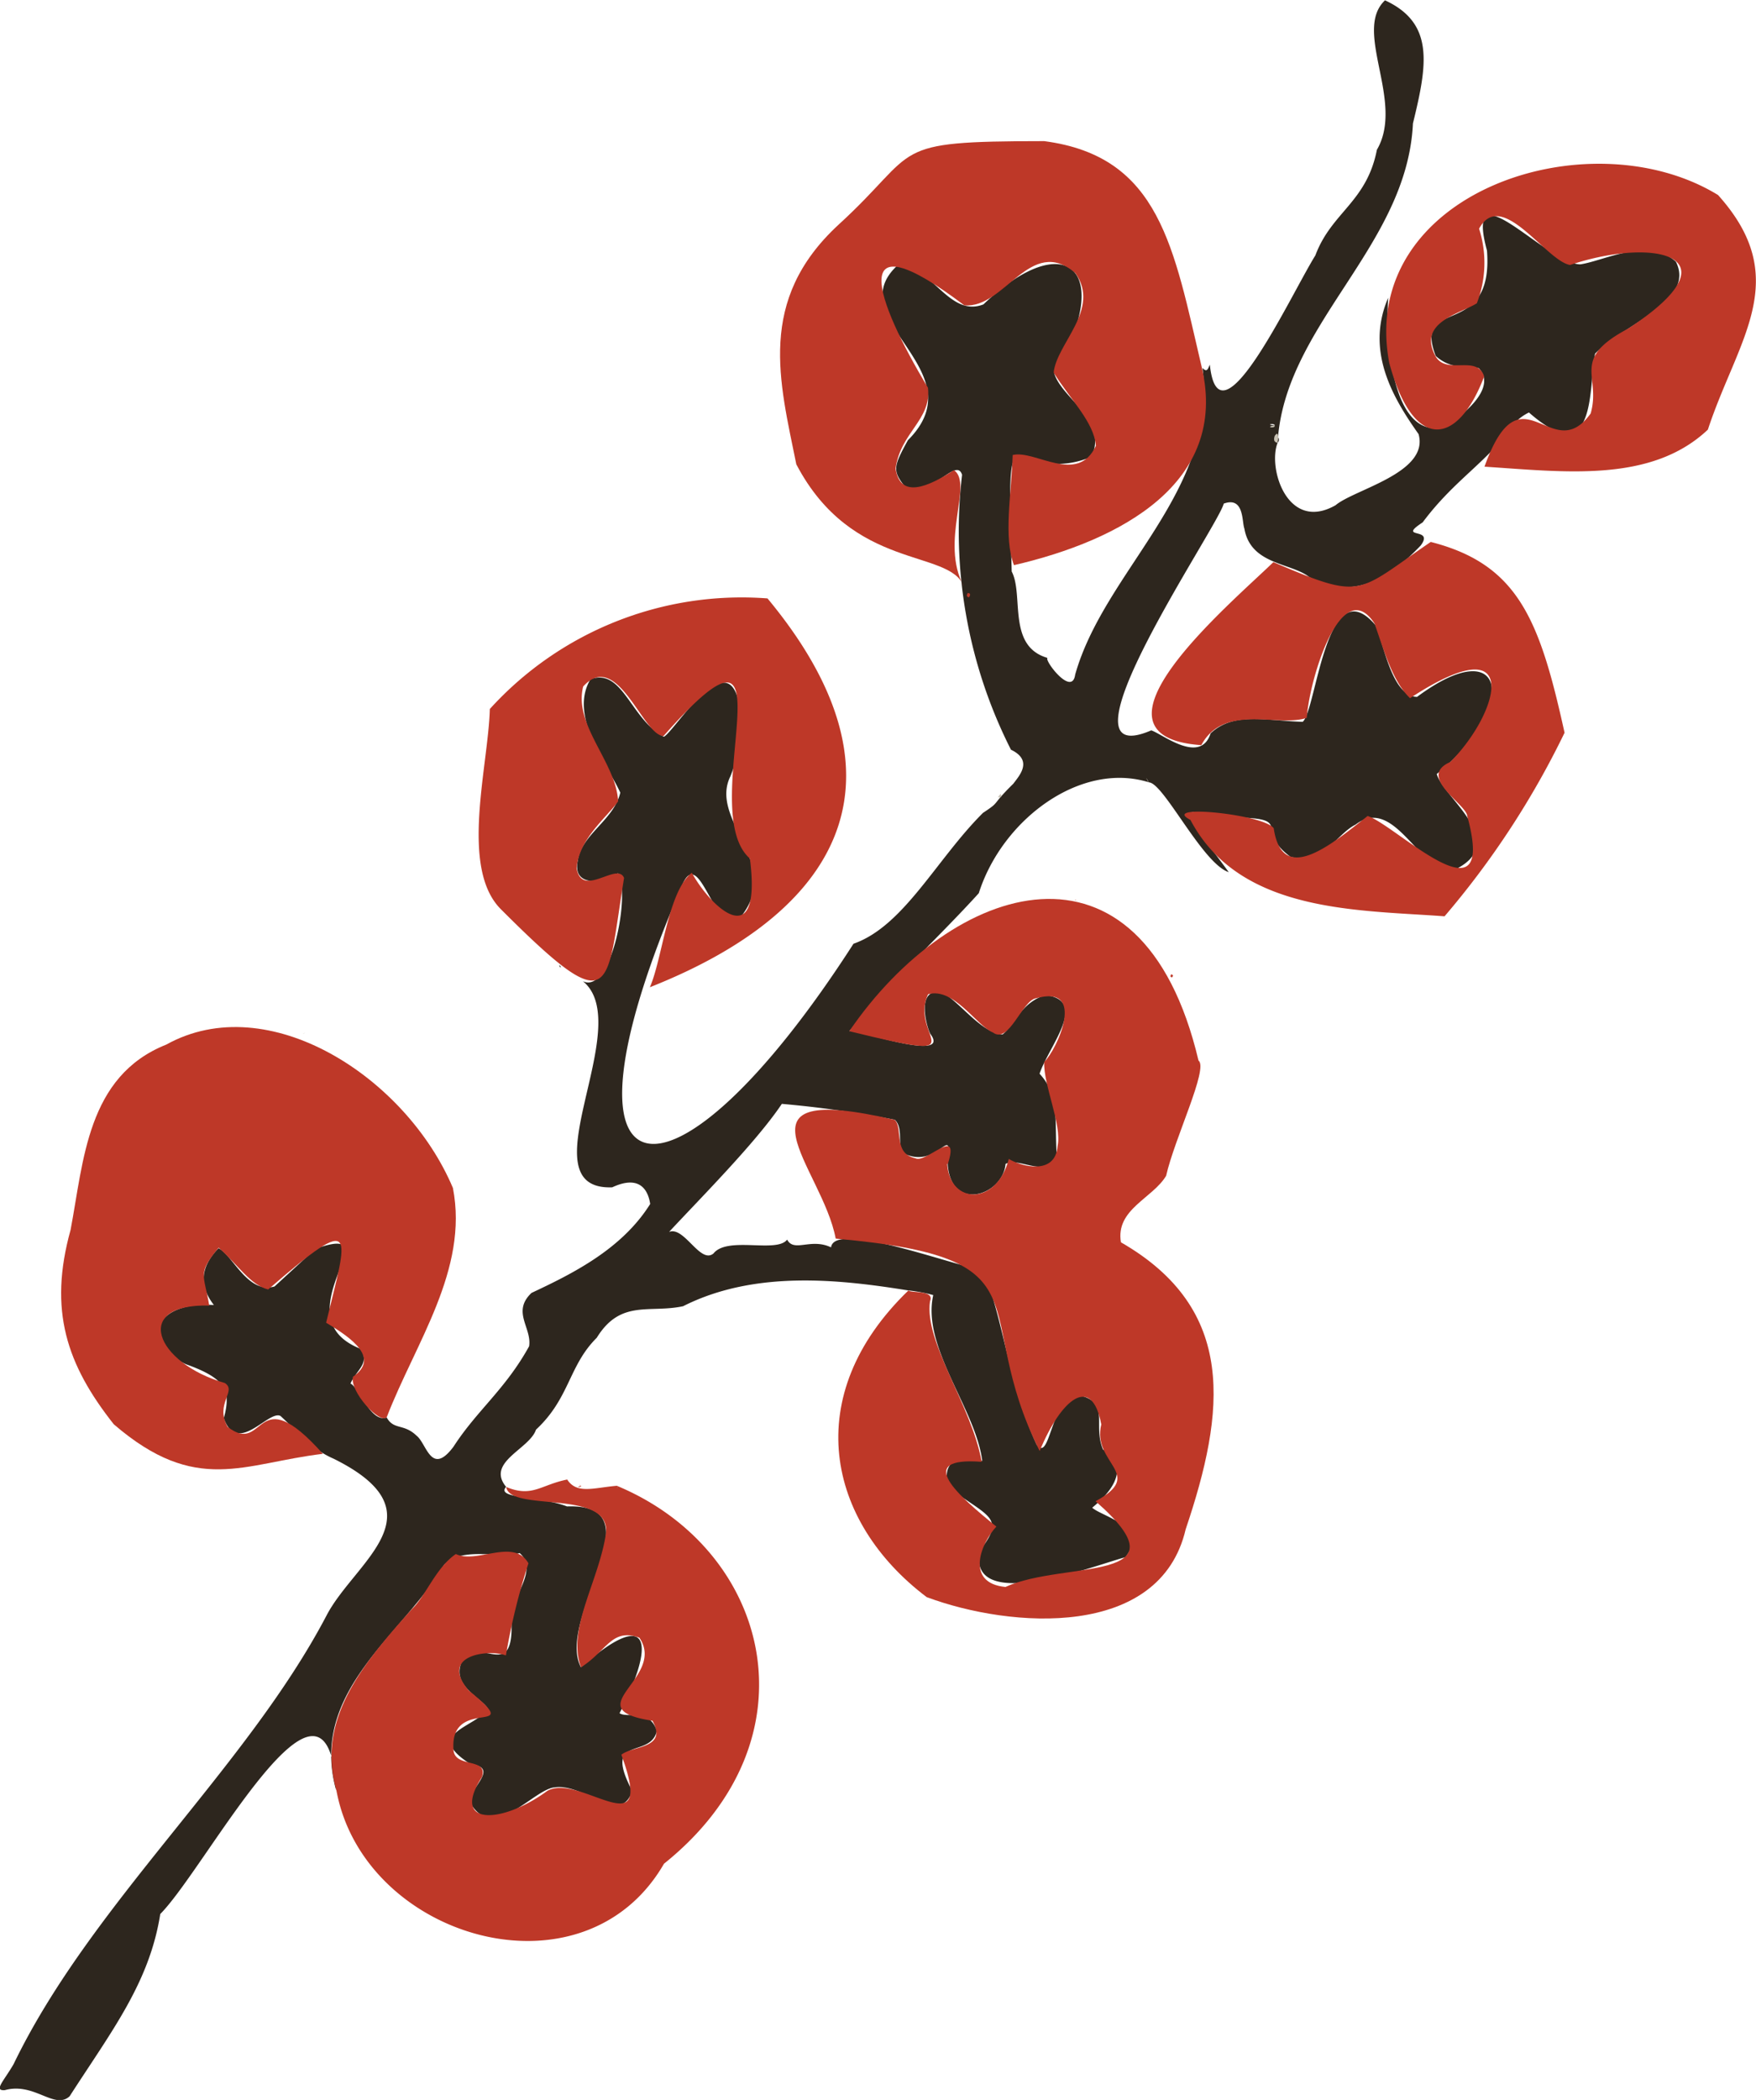
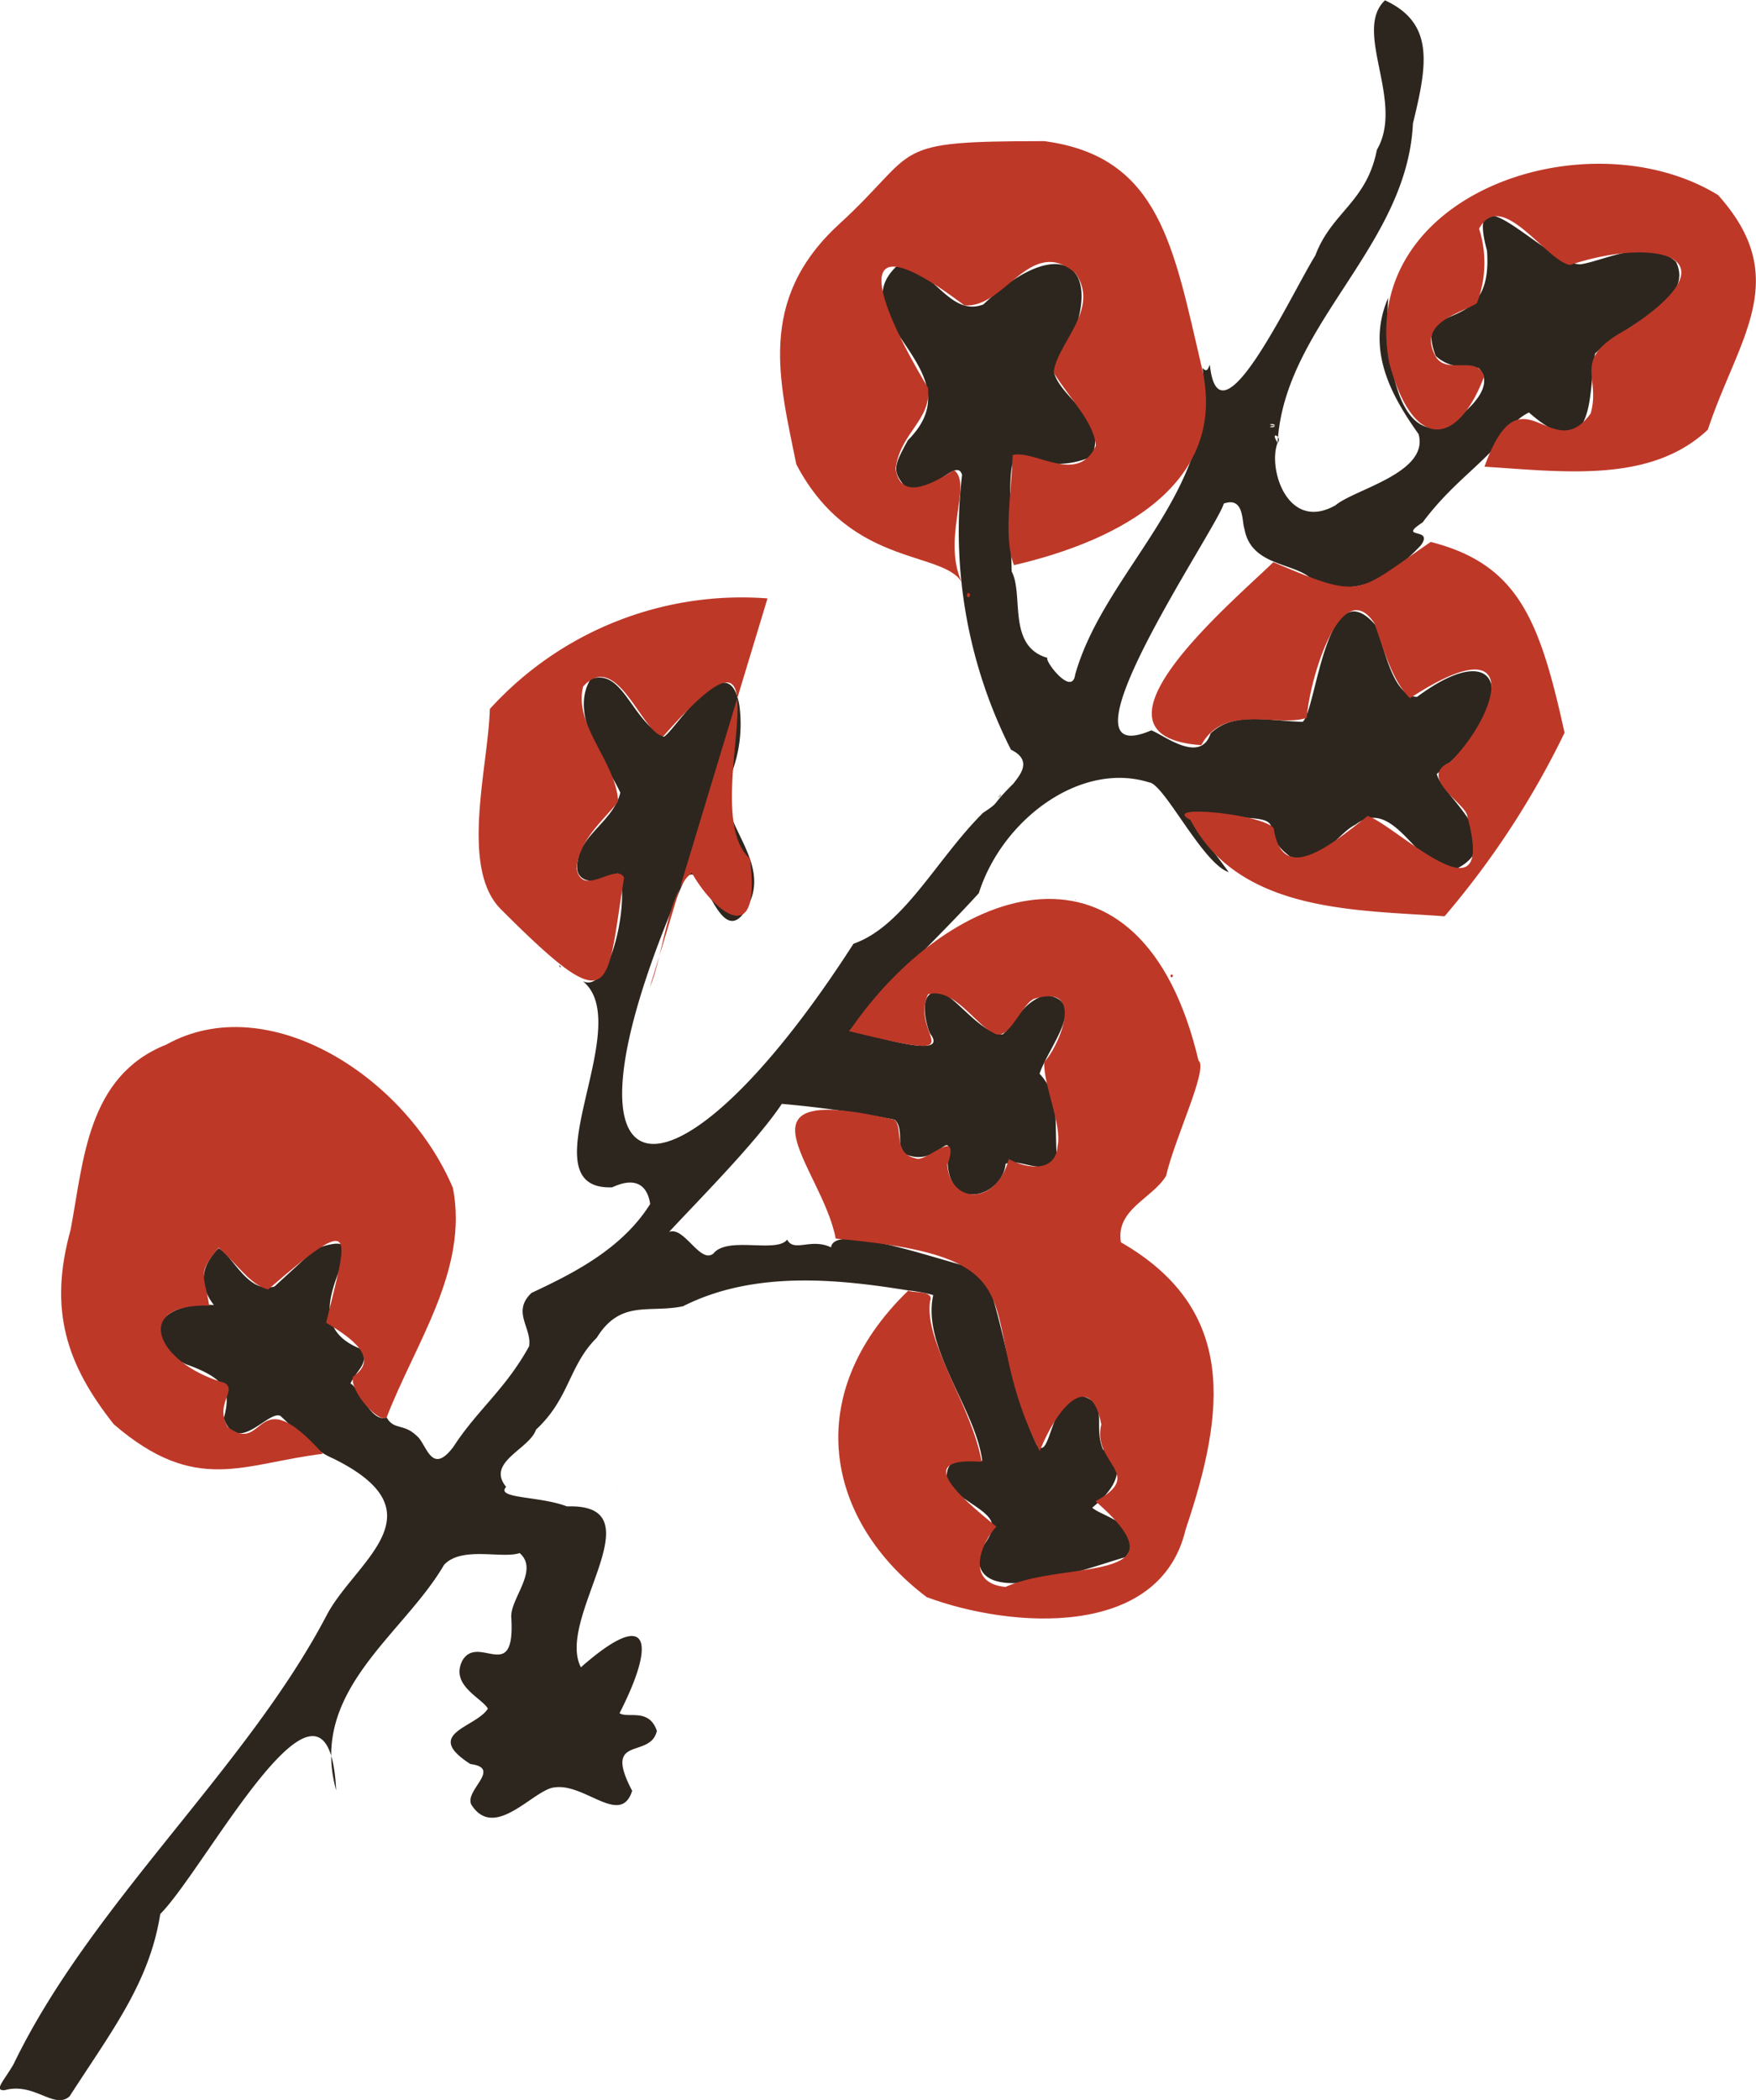
<svg xmlns="http://www.w3.org/2000/svg" viewBox="0 0 162.72 194.48">
  <defs>
    <style>.cls-1{fill:#2d261e;}.cls-2{fill:#be3828;}.cls-3{fill:#c8c2b4;}</style>
  </defs>
  <title>Asset 1</title>
  <g id="Layer_2" data-name="Layer 2">
    <g id="Layer_1-2" data-name="Layer 1">
      <path class="cls-1" d="M84.18,119.51c-6.24-1-14.17-1.93-20.88,1.46-3.12.67-5.79-.66-8,2.92-2.62,2.6-2.49,5.59-5.63,8.51-.6,1.81-4.66,3-2.77,5.3-1,1.11,3.08.83,5.64,1.81,8.58-.29-1.1,10.3,1.29,14.9,6.39-5.63,7-2.43,3.58,4.25.77.51,2.72-.52,3.46,1.64-.62,2.67-5.07.26-2.29,5.55-1.06,3.32-4.36-.71-7.17-.32-1.91.13-5.55,5-7.72,1.62-.72-1.31,2.89-3.4-.1-3.78-4.45-2.85.51-3.36,1.62-5.13-.55-1-3.55-2.17-2.35-4.48,1.5-2.47,4.89,2.32,4.52-3.93-.16-1.74,2.63-4.4.77-6-1.62.56-5.36-.67-7,1.09-3.78,6.5-12.56,11.67-10,20.89-.71-14.71-12,7.12-16.3,11.45-1,6.36-4.51,10.84-8.4,16.88-1.41,1.28-3.27-1.33-6-.57-1.08.08-.08-.86.81-2.41,7.17-14.84,21.56-27.37,29-41.55,2.6-5,10.83-9.48.65-14.52C29,134.26,28,133,26,131.14c-1.1-.62-4,3.73-5.26.21.66-2.48.3-3.65-3.49-5-4.33-2-3.05-5.85,2.57-5.49-1.19-1.54-1.48-3.3.43-5.26,1.33.66,2.71,4.27,5.19,3.54l3.8-3.49c7.34-2.6-3.38,6.25,4.13,9.25,1,1.33-.39,2-.89,3.24.7.23,1.89,3.7,3.35,3.13.67,1.2,1.57.53,2.78,1.7.93.72,1.34,3.79,3.42,1,2.17-3.36,4.8-5.3,7-9.29.27-1.72-1.63-3.18.22-4.94,3.68-1.73,8.35-4,11-8.24-.22-1.44-1.09-2.67-3.52-1.54-8.23.3,2.33-15-2.72-19.09,2.68,1.28,4.44-8.26,3.26-10-.88.77-4.3,1.54-3.73-1.17.34-2.42,3.34-3.74,3.94-6.29-1.16-2.58-4.83-7.06-2.76-10.51,3-1.06,3.71,3.73,6.8,5.33,1-.5,6-8.84,7-2.86a12.88,12.88,0,0,1-.84,6.53c-2,4.07,4.81,8,1.06,12.89-2.4,2.68-3.79-6.49-5.45-3-13.32,30.61-1,31.72,15.8,5.61,4.66-1.62,7.71-7.86,12-12.12,1.7-1.12.63-.56,2.81-2.7.53-.72,1.88-2.14-.22-3.15a44.76,44.76,0,0,1-4.53-25.46c-.55-1.75-3,2.37-5.31,1.07-1.19-1.47-1-1.91.29-4.27,6.48-6.46-6.38-11.12-1-16.16,3.21-.15,4.76,4.84,8,3.58,7.71-7.36,12.21-3.11,6.56,6.38.7,2.37,5,4.32,3.46,7.73-7.5,3.1-7.89-6.81-7.4,10.63,1.14,2.17-.45,6.92,3.32,8-.35.18,2.27,3.65,2.56,1.55,2.73-9.69,13.24-16.94,11.8-28.4.45.48.52,0,.68-.3.84,8,7.49-6.46,9.78-10.13,1.49-4,4.75-4.91,5.7-9.78,2.61-4.46-2.26-11,.75-13.84,4.62,2.13,3.91,6,2.59,11.4C130.39,22.87,119,30.07,118.39,41c.51-.53-.8-1.2,0,0-.94,2.39.94,8.31,5.37,5.79,1.75-1.48,8.71-3,7.69-6.59-2.43-3.43-4.93-7.73-2.81-12.63-.23,2.64,0,13.19,5.14,12,1.69-1,5-3.61,3.26-5.47-.74-.19-2.54.21-4-1.14-2.16-5.61,5.4-1.36,4.75-9.76-2.17-8,5.52,1.28,8.66,1.28,2.21-.32,6.29-2.57,8.85-.24,1.81,3.65-4.64,5.66-7.49,8.51-.63,3.15.19,11-6.13,5.45a4.52,4.52,0,0,0-1.29.94c-2.5,3.65-5.53,5.18-8.56,9.24-2.46,1.61,1.13.38-.18,2.14-2.34,2.45-5.92,5.41-10.34,2.91-1.72-1.33-5.42-1.13-6-4.48-.24-.61,0-3-1.91-2.31-.54,2.16-16.29,25.12-6.72,21,1,.31,4.55,3.22,5.5.28,2.13-2,5-1.19,8.53-1.07,1.27-1,2.17-14.24,6.71-9,.77,1.47,1.48,6.64,3.89,6.69,8.33-6.18,9.45.94,1.83,7.14.56,2.14,6.6,6.13,2,8.69-3.36,1.42-5.68-6.94-9.53-4-1.71.84-2.8,3.51-6,3-3.66-2.68.86-3.68-6.16-3.67-5.1-1.31-3.49-.3.41,5.07-2.41-.78-6-8.2-7.37-8.31-6.34-2-13.62,3.42-15.79,10.26-3.56,3.93-8,8-12,12.78.33-.27,9.56,3,7.51.25-.36-.65-1.39-4.45,1.14-3.8,1.6.84,3.58,3.73,5.55,3.85,1.08-.82,1.72-3,4-3.64,4,.52.33,4.64-.57,7.28,1.82,1.94,1.4,4.13,1.58,7.42-.8,2.46-3.39.24-4.73.93-.25,2.93-5.08,4.53-5.36,0h0c.47-4-.74.35-3.79-.85-1.12-.36-.17-2.34-1.11-3.24a102.8,102.8,0,0,0-10.47-1.47c-2.42,3.61-7.7,8.89-10.45,11.86,1.4-.56,2.88,3,4.11,2,1.3-1.64,5.87,0,6.83-1.29.64,1.22,2.19-.18,4.07.72.33-2.49,11.1,1.61,14.11,2.13,1.89,4.65,2.33,10.48,4.93,16.12,1.38,1.91,1.23-5.16,4.39-4.43,2.31.78.84,2.7,1.77,4.9,2.43,1.54,1.08,3.68-1,5.39.94.85,5.29,1.73,3.08,4.58-2.9.78-14.58,5.33-13.52-.58,2.29-2.91,1.05-3.09-2.12-5.33-1.84-1.36-.83-4.27,2.37-3-.59-4.79-5.64-10.55-4.54-15.36A14.3,14.3,0,0,0,84.18,119.51ZM118.11,39.4c-.17.24-.29.21,0,0C118.2,39.18,117.12,39.31,118.11,39.4Z" />
      <path class="cls-2" d="M84.18,119.51c.22.27,2.47-.07,2,1-.56,3.79,3.85,9.63,4.79,14.87-6.38-.48-2.12,3.17,1.36,6-1.44,1.53-2.93,5.23.84,5.59,5.45-2.49,17.13-.26,8.35-7.94,4.69-2.54-.37-3.46.53-7.11-.88-4.71-3.72-2.37-5.71,2.46-6.67-13.32,1.31-17.87-18.9-19.67-1.23-6.61-10.42-14.7,5.47-11,.81.83-.19,3.1,1.92,3.56,1,.51,4.17-3.13,3,.53l-.06,0c.27,3.81,4.61,3.85,5.71-.47,1.1.68,4.31,1.58,4.52-1.19.42-2-1.32-5.63-1.24-7.79,1.16-1.1,4-7.22-.75-5.9-1.28.17-2.51,4.29-4,3.17C90.49,95,88.38,91.4,86,92.08c-1.85,4,5.12,6.47-7.3,3.42,9.49-13.89,27.08-19.62,32.36,2.72.95.71-2.23,7.23-3,10.67-1.25,2.1-4.7,3.1-4.19,6.16,10.78,6.2,9.69,15.65,6,26.58-2.37,10.17-16.16,9.2-24,6.28C76.59,140.9,74.1,129.24,84.18,119.51Z" />
      <path class="cls-2" d="M35.84,131.24c-.64.72-3.48-2.42-3.13-3.74,2.47-1.7,0-3.52-2.49-5,2-8.27,3.13-10.46-5.37-3.08-1.64-.41-2.76-2.24-4.59-3.87-2,2.44-1.36,2.41-.87,5.36-7.2-.19-5,5.32,1.44,7.17,1.16.75-.95,1.9.26,4.06,3.56,2.76,2.47-4.63,8.83,2.5-7.35.87-11.71,3.87-19.38-2.74-4.36-5.52-6.07-10.54-4-18,1.21-6.35,1.51-14.24,8.87-17.16,9.44-5.24,22.22,3,26.56,13.28C43.44,117.59,38.49,124.37,35.84,131.24Z" />
      <path class="cls-2" d="M111.37,34.05c2.48,10.66-7.52,16-17.41,18.29-1-2.57-.23-6.64-.12-10.2,2.09-.51,6,2.81,7.71-.85-.16-2.19-2.41-4.34-3.91-6.78.24-2.67,4.4-5.89,2-9.23-4.18-3.54-6.5,3.32-10.28,3-11.09-8.38-8.26-.52-3.37,7.63.34,3-2.54,4.1-3,7.49.43,2.83,3,1.7,5.41.14,1.82,1.27-1.35,6.6.91,10.76C88,50.8,79,52.94,73.79,43c-1.55-7.68-3.67-15.17,3.89-22.17,7.77-7.09,4.33-7.75,19.08-7.76C107.51,14.48,108.75,22.91,111.37,34.05Z" />
-       <path class="cls-2" d="M31.17,165.79c-1.85-6.44,2.26-11.51,7-16.77,1.25-1.16,2.2-3.82,4.07-5.1,2,.94,5.35-1.52,6.73.86a60.49,60.49,0,0,0-2.09,8.53c-1.68-.61-6.23,0-3.44,3.25,5.43,4.45-1.76.39-1.42,5.45.06,1.79,3.24.7,2.64,2.56-2.95,4.58,1.85,4.37,6.05,1.29,3-1.74,10.14,5.52,6.87-3.35,1-.85,4.33-.54,2.88-3.15-7.21-1.1,1.33-3.93-1.21-7.69-2.58-.93-3,1.21-5.41,2.74-1.34-3.56,1.68-8,2.32-12.46.34-4.1-8.9-1.86-9.25-4.24,2.41,1,3.2-.2,5.65-.69.89,1.38,2.46.76,4.6.58,14.26,5.93,18.76,23.47,4.37,35C54.07,185.52,33.68,179.55,31.17,165.79Z" />
-       <path class="cls-2" d="M60.22,91.43c1.17-2.67,1.67-8.9,3.89-10.6,1.81,3.3,6.51,7.57,5.38-1.32-5.23-4.56,4.74-25.78-8-11.35-1.91,0-4.27-8.1-7.45-4.58-.91,3.59,3.05,7,3.24,10.63-1.06,1.5-3.62,3.45-3.85,6.19.49,2.86,3.78-.64,4.4.91-1.71,10.42-.79,13.53-11.44,2.87-3.8-3.85-1.14-13.2-1-18.52A31.52,31.52,0,0,1,71.12,55.42C84.28,71.26,79,84,60.22,91.43Z" />
+       <path class="cls-2" d="M60.22,91.43c1.17-2.67,1.67-8.9,3.89-10.6,1.81,3.3,6.51,7.57,5.38-1.32-5.23-4.56,4.74-25.78-8-11.35-1.91,0-4.27-8.1-7.45-4.58-.91,3.59,3.05,7,3.24,10.63-1.06,1.5-3.62,3.45-3.85,6.19.49,2.86,3.78-.64,4.4.91-1.71,10.42-.79,13.53-11.44,2.87-3.8-3.85-1.14-13.2-1-18.52A31.52,31.52,0,0,1,71.12,55.42Z" />
      <path class="cls-2" d="M118,52.06c8.42,3.59,7.6,2.88,14.58-1.87,8.12,2.07,10.1,7.24,12.4,17.67a79.36,79.36,0,0,1-11.12,17c-8-.6-19-.28-23.55-8.93-2.94-1.51,6.84-.52,7.72.78.78,5.28,5.17,1.66,8.7-1.14,2.58.8,12.08,10.42,9.23,0-.08-1.1-4.7-3.63-1.57-5,4.57-4.57,6.8-12.82-3.73-5.91-1.57-1.52-2.35-4.19-3.28-6.9-3-4.63-6,4.84-6.29,8.72-2.63.91-7.68-1.38-9.77,2.53C99.43,68.18,113.93,56,118,52.06Z" />
      <path class="cls-2" d="M137.56,43.22c3.42-9.52,6.2.13,9.84-4.93,1-3.51-1.94-5,3.48-7.86,10.22-6.68,2.57-8.55-5.39-5.89-2.23-.37-6.35-7.18-8.43-3.36a10.36,10.36,0,0,1-.21,6.91c-1.63,1-5.46,1.76-3.86,4.84,1,1.9,3.86-.16,4.54,1.94-2.49,6.55-6.58,6.93-8.79-1.24-3-15.74,18.44-22.92,30.46-15.57,7,7.78,1.83,13.32-.94,21.73C153,44.75,145,43.7,137.56,43.22Z" />
      <path class="cls-2" d="M89.67,54.92c.31,0,.25.22.12.4C89.51,55.26,89.59,55.09,89.67,54.92Z" />
      <path class="cls-2" d="M89.79,56.23a1,1,0,0,0,0,.17A.88.88,0,0,1,89.79,56.23Z" />
      <path class="cls-2" d="M108.56,90.21c0,.08.3.07,0,.34C108.64,90.47,108.3,90.52,108.56,90.21Z" />
      <path class="cls-1" d="M51.86,89.36l.12.24C51.84,89.57,51.82,89.48,51.86,89.36Z" />
      <path class="cls-2" d="M59,57c-.07-.18-.19-.19,0,0S58.3,57.17,59,57Z" />
-       <path class="cls-2" d="M53.82,137.6c-.1-.13-.2-.11,0,0S53.18,137.79,53.82,137.6Z" />
      <path class="cls-2" d="M99.61,83.39l.06-.1,0,0S99.72,83.38,99.61,83.39Z" />
      <path class="cls-1" d="M25.6,162.7s.11.05,0,.11l0-.06Z" />
-       <path class="cls-3" d="M118.38,41c-.85-.07.32-1.82,0,0Z" />
-       <path class="cls-3" d="M106.46,72.46h0C106.37,72.47,106,71.58,106.46,72.46Z" />
      <path class="cls-3" d="M118.11,39.4c-.13-.16-.27-.15,0,0C118.24,39.73,117.1,39.54,118.11,39.4Z" />
      <path class="cls-3" d="M92.72,73.52c.17.3,0,.35-.25.31Z" />
      <path class="cls-1" d="M87.81,107.83l-.07,0Z" />
      <path class="cls-3" d="M57.29,137.72h0C57.28,137.77,57,137.82,57.29,137.72Z" />
      <path class="cls-3" d="M28.27,95.65h0C28.22,95.72,27.84,95.78,28.27,95.65Z" />
    </g>
  </g>
</svg>